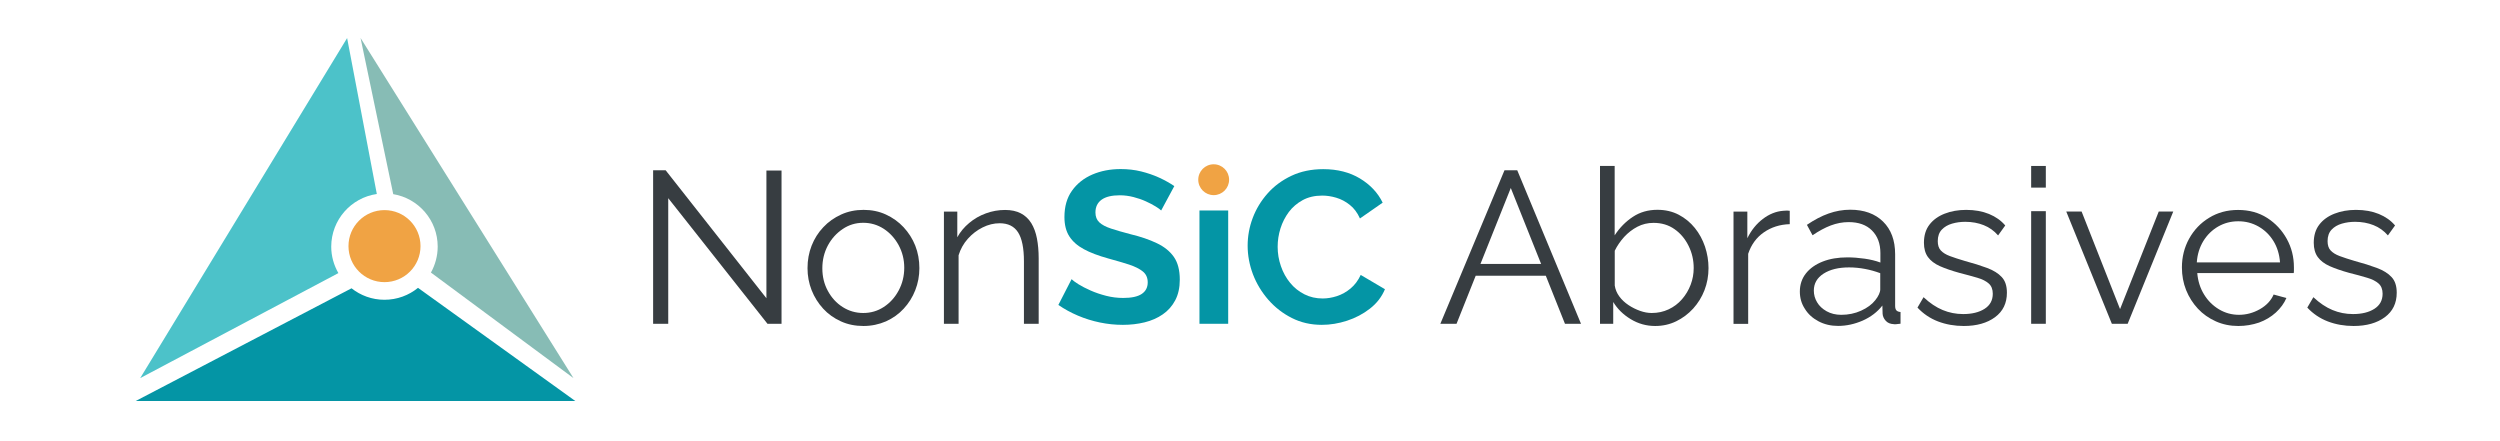
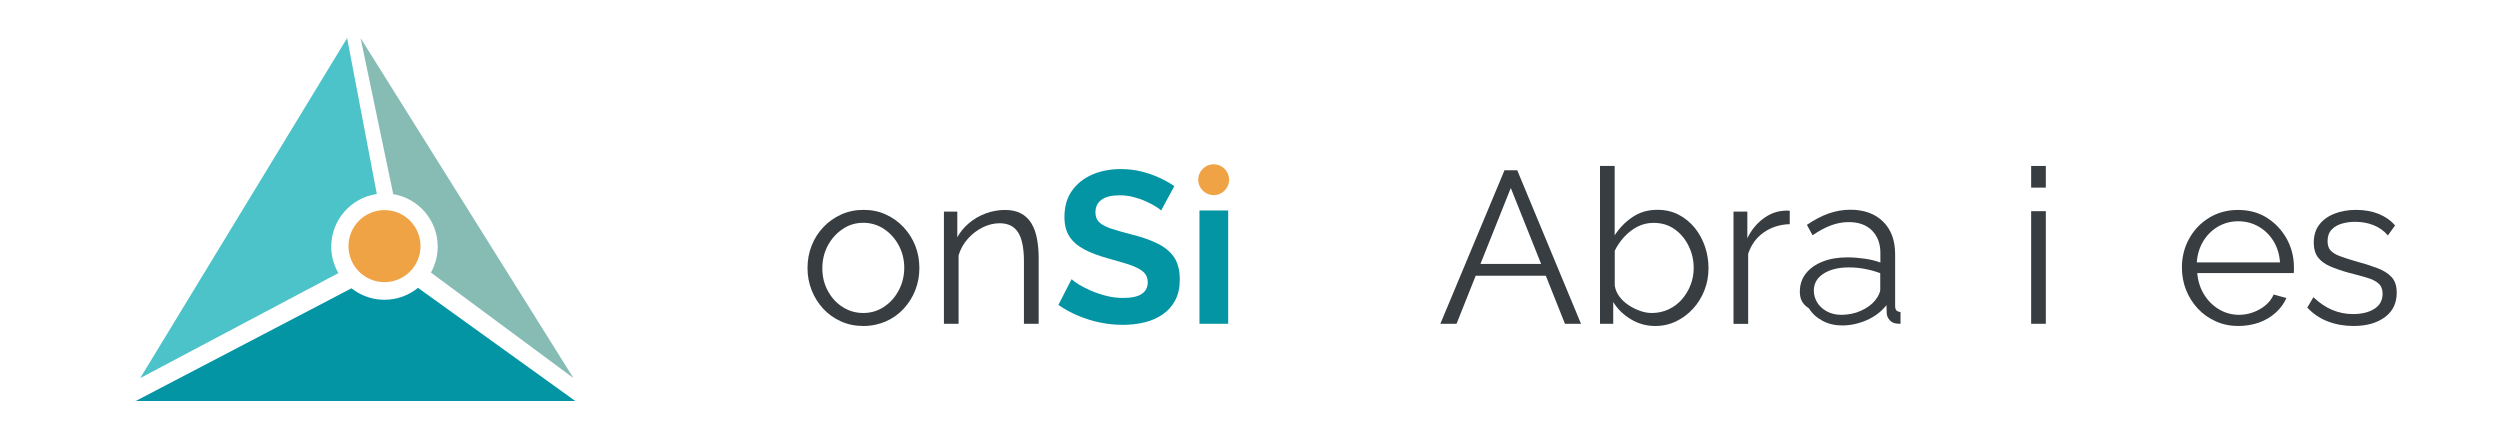
<svg xmlns="http://www.w3.org/2000/svg" version="1.1" id="Layer_1" x="0px" y="0px" viewBox="0 0 329 58" style="enable-background:new 0 0 329 58;" xml:space="preserve">
  <style type="text/css">
	.st0{fill:#373D41;}
	.st1{fill:#0495A5;}
	.st2{fill:#4CC2C9;}
	.st3{fill:#87BCB5;}
	.st4{fill:#F0A344;}
</style>
-   <path class="st0" d="M87.94,26.08v16.53h-1.99v-20.2h1.65l13.26,16.84V22.44h1.99v20.17H101L87.94,26.08z" />
  <path class="st0" d="M113.63,42.9c-1.08,0-2.07-0.2-2.97-0.61s-1.68-0.96-2.33-1.67c-0.65-0.71-1.16-1.52-1.52-2.43  c-0.36-0.92-0.54-1.88-0.54-2.9c0-1.06,0.18-2.04,0.54-2.96c0.36-0.91,0.87-1.73,1.54-2.43c0.66-0.71,1.45-1.26,2.35-1.67  c0.9-0.41,1.88-0.61,2.95-0.61c1.06,0,2.04,0.2,2.93,0.61s1.67,0.96,2.33,1.67s1.18,1.52,1.54,2.43c0.36,0.92,0.54,1.9,0.54,2.96  c0,1.02-0.18,1.98-0.54,2.9s-0.87,1.73-1.52,2.43c-0.65,0.71-1.43,1.26-2.33,1.67C115.67,42.69,114.69,42.9,113.63,42.9z   M108.22,35.31c0,1.09,0.24,2.09,0.73,2.98c0.48,0.89,1.13,1.6,1.95,2.12c0.82,0.52,1.72,0.78,2.7,0.78c0.99,0,1.89-0.26,2.7-0.79  c0.82-0.53,1.47-1.25,1.96-2.16s0.74-1.92,0.74-3.01c0-1.07-0.25-2.06-0.74-2.97c-0.49-0.9-1.15-1.62-1.96-2.15  c-0.82-0.53-1.72-0.79-2.7-0.79c-0.99,0-1.89,0.27-2.7,0.82c-0.82,0.55-1.47,1.27-1.95,2.16C108.47,33.2,108.22,34.2,108.22,35.31z" />
  <path class="st0" d="M136.68,42.61h-1.93v-8.23c0-1.73-0.26-3-0.77-3.8c-0.51-0.8-1.32-1.2-2.42-1.2c-0.76,0-1.51,0.18-2.25,0.55  s-1.39,0.87-1.95,1.5s-0.96,1.35-1.21,2.16v9.02h-1.93V27.85h1.76v3.37c0.4-0.72,0.92-1.34,1.57-1.88c0.64-0.54,1.37-0.96,2.19-1.26  s1.66-0.45,2.53-0.45c0.82,0,1.51,0.15,2.08,0.45c0.57,0.3,1.02,0.73,1.37,1.29c0.34,0.56,0.59,1.23,0.74,2.01  c0.15,0.78,0.23,1.66,0.23,2.62v8.61H136.68z" />
  <path class="st1" d="M152.81,27.7c-0.13-0.13-0.37-0.31-0.73-0.53c-0.35-0.22-0.78-0.44-1.28-0.67c-0.5-0.23-1.05-0.42-1.64-0.57  s-1.19-0.23-1.79-0.23c-1.06,0-1.86,0.19-2.4,0.58s-0.81,0.95-0.81,1.68c0,0.55,0.17,0.98,0.51,1.3s0.85,0.59,1.54,0.82  c0.68,0.23,1.54,0.47,2.56,0.74c1.33,0.32,2.48,0.71,3.46,1.18c0.98,0.46,1.73,1.07,2.25,1.81c0.52,0.75,0.78,1.74,0.78,2.99  c0,1.06-0.2,1.96-0.6,2.72c-0.4,0.75-0.94,1.37-1.64,1.85c-0.69,0.48-1.49,0.83-2.39,1.05s-1.85,0.33-2.86,0.33s-2.01-0.1-3.02-0.31  c-1.01-0.21-1.97-0.51-2.89-0.9s-1.78-0.86-2.58-1.41l1.74-3.39c0.17,0.17,0.47,0.39,0.91,0.67c0.44,0.27,0.97,0.55,1.59,0.82  c0.63,0.28,1.31,0.51,2.05,0.7c0.74,0.19,1.49,0.28,2.25,0.28c1.08,0,1.89-0.17,2.42-0.52s0.8-0.86,0.8-1.53  c0-0.6-0.21-1.08-0.64-1.43s-1.03-0.65-1.81-0.91c-0.78-0.25-1.7-0.52-2.76-0.81c-1.29-0.36-2.36-0.76-3.2-1.22  c-0.84-0.45-1.48-1.02-1.91-1.69c-0.43-0.67-0.64-1.52-0.64-2.54c0-1.38,0.33-2.54,1-3.47c0.66-0.93,1.56-1.64,2.67-2.12  c1.12-0.48,2.36-0.72,3.73-0.72c0.95,0,1.84,0.1,2.69,0.31c0.84,0.21,1.64,0.48,2.38,0.82s1.4,0.71,1.99,1.11L152.81,27.7z" />
  <rect x="157.85" y="27.7" class="st1" width="3.78" height="14.91" />
-   <path class="st1" d="M164.19,32.34c0-1.25,0.22-2.47,0.67-3.66s1.1-2.26,1.96-3.23s1.91-1.74,3.14-2.32s2.63-0.87,4.18-0.87  c1.86,0,3.47,0.41,4.82,1.22c1.36,0.82,2.36,1.88,3,3.19l-2.99,2.08c-0.34-0.76-0.79-1.36-1.34-1.79c-0.55-0.44-1.14-0.75-1.78-0.94  s-1.25-0.28-1.84-0.28c-0.99,0-1.85,0.2-2.58,0.6s-1.34,0.92-1.82,1.56c-0.48,0.65-0.85,1.37-1.1,2.16c-0.25,0.8-0.37,1.6-0.37,2.42  c0,0.87,0.14,1.72,0.43,2.55c0.28,0.82,0.69,1.56,1.21,2.19c0.52,0.64,1.15,1.14,1.88,1.51c0.73,0.37,1.53,0.55,2.4,0.55  c0.61,0,1.23-0.1,1.88-0.31c0.64-0.21,1.24-0.54,1.79-1c0.55-0.46,1-1.05,1.34-1.79l3.19,1.88c-0.42,1.01-1.08,1.86-1.98,2.56  s-1.91,1.23-3.02,1.59c-1.11,0.36-2.21,0.54-3.31,0.54c-1.44,0-2.76-0.3-3.94-0.9c-1.19-0.6-2.21-1.39-3.09-2.39  c-0.87-1-1.55-2.11-2.03-3.36C164.43,34.87,164.19,33.61,164.19,32.34z" />
  <path class="st0" d="M197.99,22.41h1.68l8.39,20.2h-2.11l-2.52-6.32h-9.23l-2.52,6.32h-2.13L197.99,22.41z M202.81,34.73l-3.99-9.99  l-3.99,9.99H202.81z" />
  <path class="st0" d="M217.82,42.9c-1.16,0-2.23-0.3-3.22-0.9s-1.75-1.35-2.3-2.26v2.87h-1.74V21.84h1.93v9.13  c0.66-1.01,1.46-1.82,2.39-2.43c0.93-0.62,2.01-0.93,3.24-0.93c1.04,0,1.98,0.22,2.8,0.65c0.82,0.43,1.53,1.01,2.12,1.74  c0.59,0.73,1.03,1.55,1.34,2.46c0.3,0.91,0.46,1.85,0.46,2.82c0,1.04-0.18,2.01-0.53,2.91c-0.35,0.91-0.85,1.71-1.49,2.42  c-0.65,0.71-1.39,1.26-2.23,1.67C219.75,42.69,218.83,42.9,217.82,42.9z M217.37,41.19c0.8,0,1.54-0.16,2.22-0.48  s1.27-0.76,1.76-1.33c0.49-0.56,0.87-1.2,1.14-1.91c0.27-0.71,0.4-1.44,0.4-2.19c0-1.04-0.22-2.01-0.67-2.92  c-0.45-0.91-1.06-1.65-1.85-2.2c-0.79-0.56-1.71-0.83-2.77-0.83c-0.76,0-1.47,0.17-2.12,0.51c-0.65,0.34-1.23,0.79-1.74,1.34  c-0.5,0.56-0.92,1.16-1.24,1.82v4.58c0.08,0.51,0.27,0.98,0.6,1.43c0.32,0.44,0.73,0.82,1.21,1.14c0.48,0.32,0.99,0.57,1.52,0.76  C216.36,41.1,216.88,41.19,217.37,41.19z" />
  <path class="st0" d="M235.52,29.5c-1.29,0.04-2.42,0.4-3.4,1.08c-0.98,0.68-1.66,1.62-2.06,2.82v9.22h-1.93V27.85h1.82v3.5  c0.51-1.04,1.19-1.89,2.03-2.53s1.74-1.01,2.69-1.08c0.19-0.02,0.36-0.03,0.5-0.03s0.26,0.01,0.36,0.03v1.76H235.52z" />
-   <path class="st0" d="M236.86,38.37c0-0.92,0.27-1.72,0.8-2.39s1.27-1.19,2.21-1.56c0.94-0.37,2.02-0.55,3.26-0.55  c0.72,0,1.47,0.06,2.25,0.17s1.47,0.28,2.08,0.51V33.3c0-1.24-0.37-2.23-1.11-2.97s-1.76-1.1-3.07-1.1c-0.8,0-1.58,0.15-2.35,0.44  c-0.77,0.29-1.57,0.73-2.4,1.29l-0.74-1.37c0.97-0.66,1.92-1.16,2.85-1.49c0.93-0.33,1.88-0.5,2.85-0.5c1.82,0,3.26,0.52,4.32,1.56  s1.59,2.47,1.59,4.3v6.81c0,0.26,0.06,0.46,0.17,0.58c0.11,0.12,0.29,0.19,0.54,0.21v1.54c-0.21,0.02-0.39,0.04-0.54,0.06  s-0.27,0.02-0.34,0c-0.47-0.02-0.83-0.17-1.08-0.46c-0.25-0.28-0.38-0.59-0.4-0.91l-0.03-1.08c-0.66,0.85-1.53,1.51-2.59,1.98  c-1.06,0.46-2.14,0.7-3.24,0.7c-0.95,0-1.81-0.2-2.58-0.61s-1.37-0.95-1.79-1.64C237.07,39.96,236.86,39.2,236.86,38.37z   M246.79,39.5c0.21-0.26,0.37-0.52,0.48-0.76c0.11-0.24,0.17-0.46,0.17-0.65v-2.14c-0.65-0.24-1.31-0.43-2.01-0.56  c-0.69-0.13-1.39-0.2-2.09-0.2c-1.39,0-2.5,0.27-3.36,0.82c-0.85,0.55-1.28,1.29-1.28,2.23c0,0.55,0.14,1.06,0.43,1.54  c0.28,0.48,0.7,0.87,1.25,1.18s1.2,0.47,1.93,0.47c0.93,0,1.8-0.18,2.6-0.54C245.73,40.52,246.35,40.06,246.79,39.5z" />
-   <path class="st0" d="M258.43,42.9c-1.21,0-2.34-0.2-3.39-0.6c-1.04-0.4-1.94-1.01-2.7-1.82l0.8-1.37c0.83,0.78,1.67,1.34,2.52,1.69  c0.84,0.35,1.74,0.53,2.69,0.53c1.16,0,2.1-0.23,2.82-0.69s1.08-1.12,1.08-1.99c0-0.58-0.18-1.03-0.53-1.34s-0.85-0.57-1.51-0.76  s-1.44-0.41-2.35-0.64c-1.02-0.28-1.88-0.58-2.58-0.89c-0.69-0.31-1.21-0.71-1.56-1.19s-0.53-1.11-0.53-1.88  c0-0.96,0.24-1.76,0.73-2.39c0.48-0.63,1.15-1.11,1.99-1.44s1.79-0.5,2.83-0.5c1.14,0,2.14,0.18,3.02,0.54  c0.87,0.36,1.58,0.86,2.13,1.51l-0.94,1.31c-0.53-0.61-1.16-1.06-1.89-1.35s-1.54-0.44-2.43-0.44c-0.61,0-1.19,0.08-1.74,0.24  c-0.55,0.16-1,0.42-1.35,0.79s-0.53,0.87-0.53,1.51c0,0.53,0.13,0.94,0.4,1.23s0.66,0.54,1.2,0.74c0.53,0.2,1.19,0.41,1.96,0.64  c1.12,0.3,2.1,0.61,2.93,0.92s1.48,0.71,1.93,1.2c0.46,0.49,0.68,1.18,0.68,2.06c0,1.38-0.52,2.45-1.56,3.22  C261.51,42.51,260.13,42.9,258.43,42.9z" />
+   <path class="st0" d="M236.86,38.37c0-0.92,0.27-1.72,0.8-2.39s1.27-1.19,2.21-1.56c0.94-0.37,2.02-0.55,3.26-0.55  c0.72,0,1.47,0.06,2.25,0.17s1.47,0.28,2.08,0.51V33.3c0-1.24-0.37-2.23-1.11-2.97s-1.76-1.1-3.07-1.1c-0.8,0-1.58,0.15-2.35,0.44  c-0.77,0.29-1.57,0.73-2.4,1.29l-0.74-1.37c0.97-0.66,1.92-1.16,2.85-1.49c0.93-0.33,1.88-0.5,2.85-0.5c1.82,0,3.26,0.52,4.32,1.56  s1.59,2.47,1.59,4.3v6.81c0,0.26,0.06,0.46,0.17,0.58c0.11,0.12,0.29,0.19,0.54,0.21v1.54s-0.27,0.02-0.34,0c-0.47-0.02-0.83-0.17-1.08-0.46c-0.25-0.28-0.38-0.59-0.4-0.91l-0.03-1.08c-0.66,0.85-1.53,1.51-2.59,1.98  c-1.06,0.46-2.14,0.7-3.24,0.7c-0.95,0-1.81-0.2-2.58-0.61s-1.37-0.95-1.79-1.64C237.07,39.96,236.86,39.2,236.86,38.37z   M246.79,39.5c0.21-0.26,0.37-0.52,0.48-0.76c0.11-0.24,0.17-0.46,0.17-0.65v-2.14c-0.65-0.24-1.31-0.43-2.01-0.56  c-0.69-0.13-1.39-0.2-2.09-0.2c-1.39,0-2.5,0.27-3.36,0.82c-0.85,0.55-1.28,1.29-1.28,2.23c0,0.55,0.14,1.06,0.43,1.54  c0.28,0.48,0.7,0.87,1.25,1.18s1.2,0.47,1.93,0.47c0.93,0,1.8-0.18,2.6-0.54C245.73,40.52,246.35,40.06,246.79,39.5z" />
  <rect x="267.3" y="21.84" class="st0" width="1.93" height="2.85" />
  <rect x="267.3" y="27.79" class="st0" width="1.93" height="14.82" />
-   <path class="st0" d="M277.92,42.61l-6-14.77h2.02L279,40.68l5.09-12.84H286l-6,14.77H277.92z" />
  <path class="st0" d="M294.56,42.9c-1.06,0-2.05-0.2-2.96-0.61s-1.7-0.96-2.36-1.67c-0.66-0.71-1.18-1.53-1.55-2.45  c-0.37-0.93-0.55-1.92-0.55-2.98c0-1.37,0.32-2.64,0.95-3.78c0.64-1.15,1.51-2.07,2.63-2.75c1.12-0.69,2.39-1.03,3.81-1.03  c1.46,0,2.74,0.35,3.83,1.05c1.09,0.7,1.95,1.62,2.58,2.76c0.63,1.14,0.94,2.39,0.94,3.74c0,0.15,0,0.3,0,0.44s-0.01,0.25-0.03,0.32  h-12.69c0.09,1.06,0.39,2,0.9,2.82c0.5,0.82,1.16,1.47,1.96,1.95c0.81,0.48,1.68,0.72,2.63,0.72c0.97,0,1.88-0.25,2.75-0.74  c0.86-0.49,1.47-1.14,1.81-1.93l1.68,0.46c-0.3,0.7-0.77,1.34-1.39,1.91c-0.63,0.57-1.36,1.01-2.21,1.32  C296.43,42.74,295.53,42.9,294.56,42.9z M289.1,34.53h10.95c-0.08-1.07-0.37-2.01-0.87-2.82s-1.16-1.44-1.96-1.9  c-0.81-0.46-1.69-0.69-2.66-0.69s-1.85,0.23-2.65,0.69s-1.45,1.1-1.95,1.91C289.46,32.55,289.17,33.48,289.1,34.53z" />
  <path class="st0" d="M309.73,42.9c-1.21,0-2.34-0.2-3.39-0.6c-1.04-0.4-1.94-1.01-2.7-1.82l0.8-1.37c0.83,0.78,1.67,1.34,2.52,1.69  c0.84,0.35,1.74,0.53,2.69,0.53c1.16,0,2.1-0.23,2.82-0.69s1.08-1.12,1.08-1.99c0-0.58-0.18-1.03-0.53-1.34s-0.85-0.57-1.51-0.76  c-0.65-0.2-1.44-0.41-2.35-0.64c-1.02-0.28-1.88-0.58-2.58-0.89c-0.69-0.31-1.21-0.71-1.56-1.19s-0.53-1.11-0.53-1.88  c0-0.96,0.24-1.76,0.73-2.39c0.48-0.63,1.15-1.11,1.99-1.44s1.79-0.5,2.83-0.5c1.14,0,2.14,0.18,3.02,0.54  c0.87,0.36,1.58,0.86,2.13,1.51l-0.94,1.31c-0.53-0.61-1.16-1.06-1.89-1.35s-1.54-0.44-2.43-0.44c-0.61,0-1.19,0.08-1.74,0.24  c-0.55,0.16-1,0.42-1.35,0.79s-0.53,0.87-0.53,1.51c0,0.53,0.13,0.94,0.4,1.23s0.66,0.54,1.2,0.74c0.53,0.2,1.19,0.41,1.96,0.64  c1.12,0.3,2.1,0.61,2.93,0.92s1.48,0.71,1.93,1.2c0.46,0.49,0.68,1.18,0.68,2.06c0,1.38-0.52,2.45-1.56,3.22  C312.81,42.51,311.43,42.9,309.73,42.9z" />
  <path class="st1" d="M75.72,52.78l-20.71-14.9c-1.2,0.98-2.74,1.57-4.42,1.57c-1.64,0-3.14-0.57-4.33-1.51l-28.4,14.83h57.86V52.78z  " />
  <path class="st2" d="M49.59,25.53L45.68,5.01L18.45,49.76l26.08-13.82c-0.59-1.03-0.94-2.22-0.94-3.49  C43.6,28.93,46.2,26.02,49.59,25.53z" />
  <path class="st3" d="M57.6,32.45c0,1.24-0.33,2.41-0.89,3.42l18.76,13.89L47.45,5l4.3,20.55C55.07,26.1,57.6,28.98,57.6,32.45z" />
  <circle class="st4" cx="50.6" cy="32.39" r="4.74" />
  <circle class="st4" cx="159.72" cy="23.65" r="2.03" />
</svg>